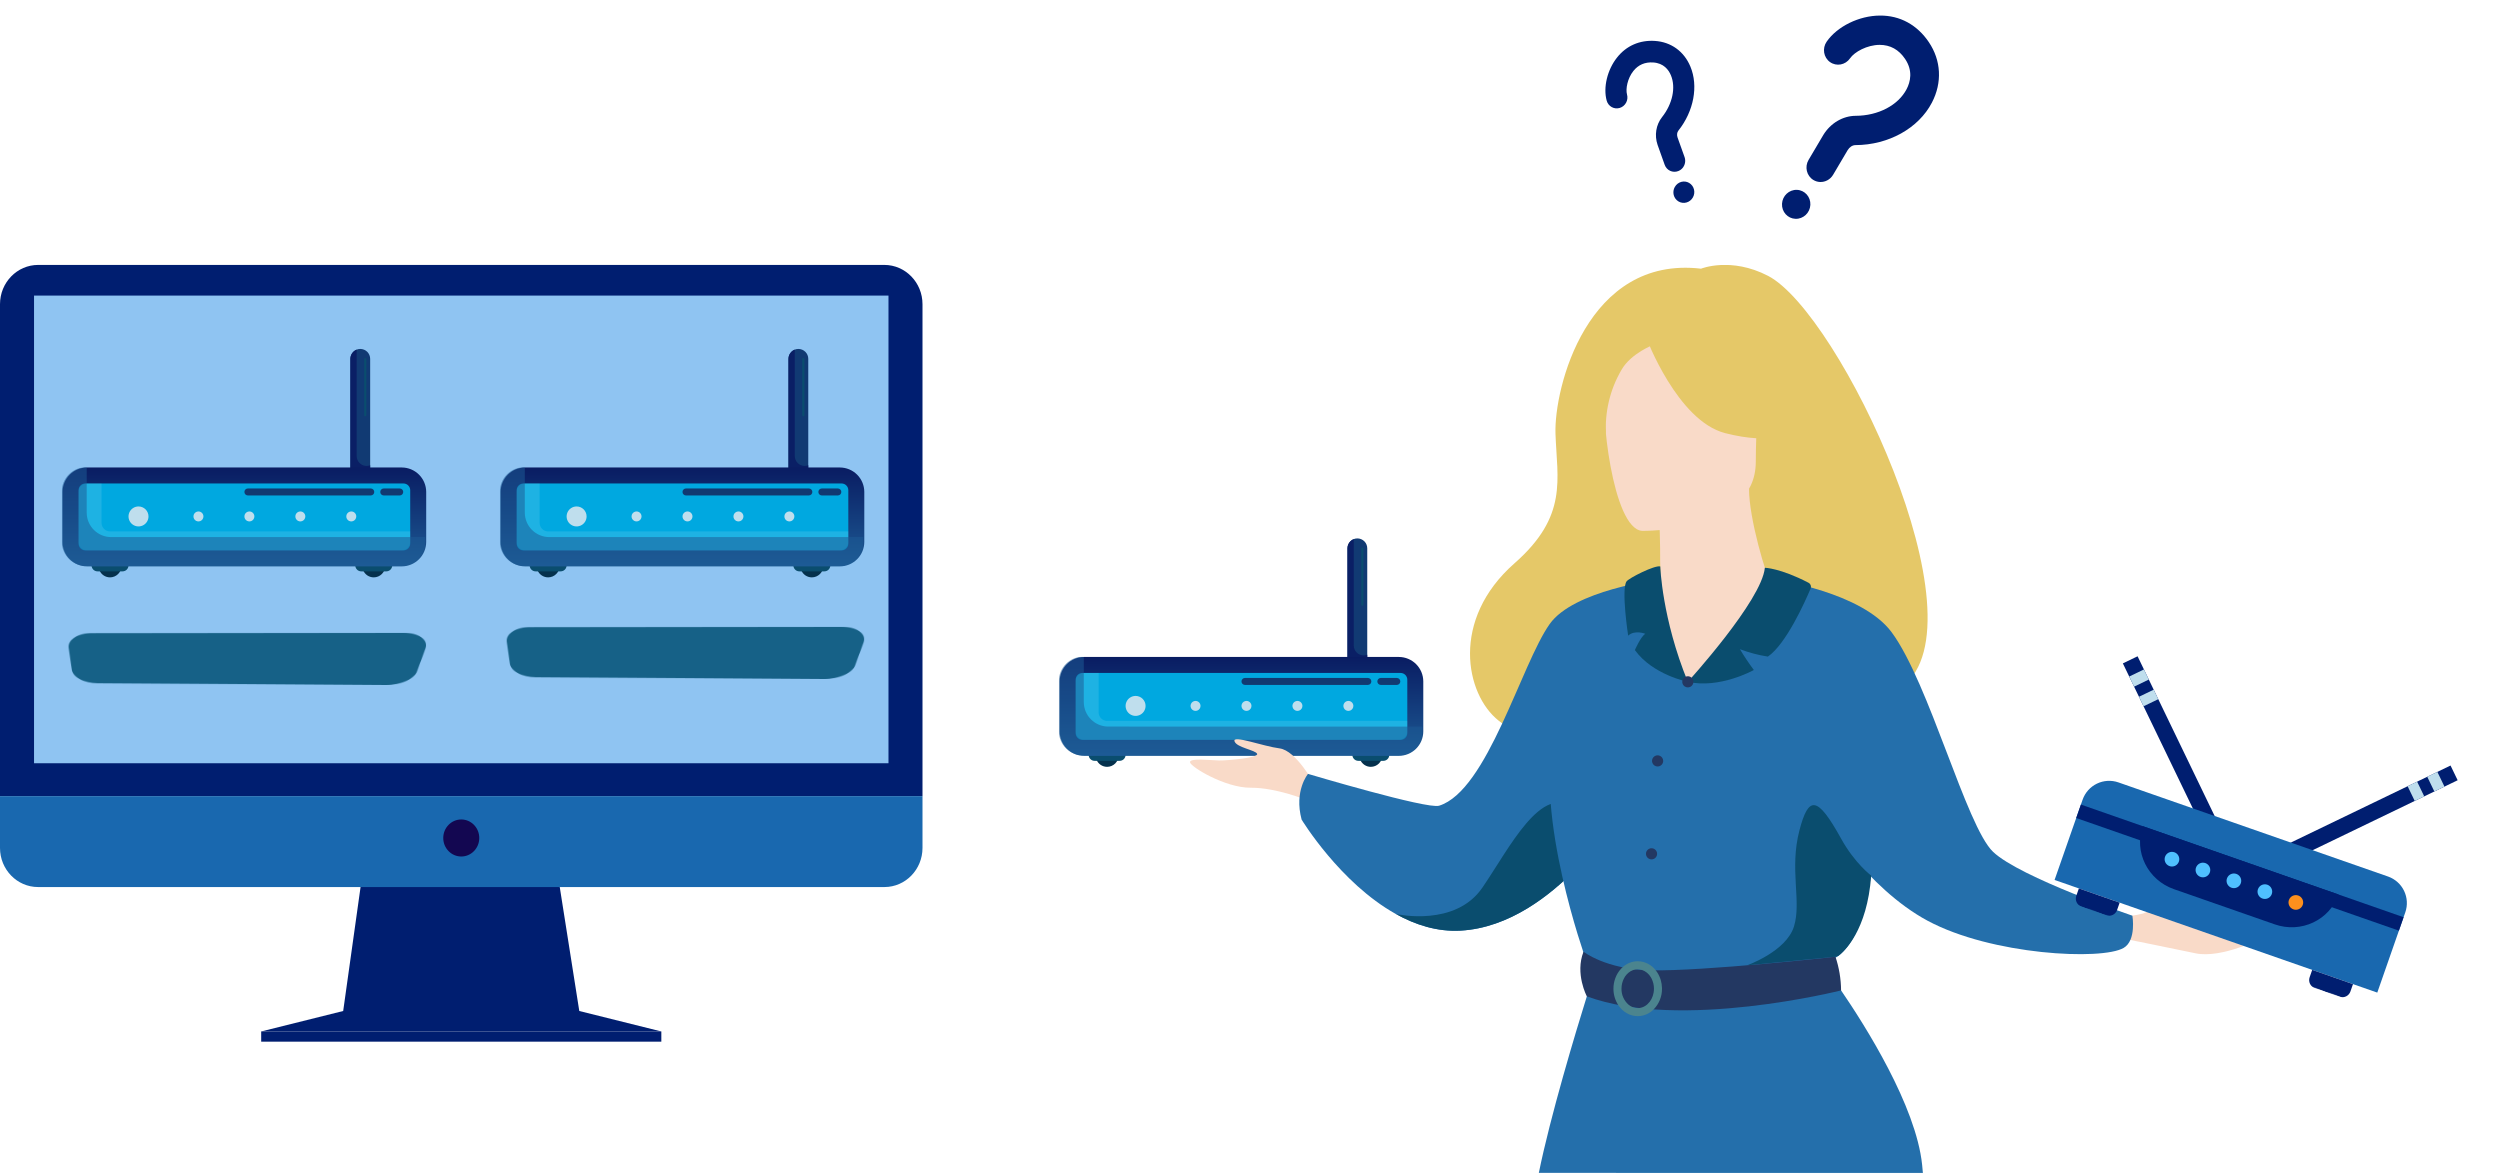
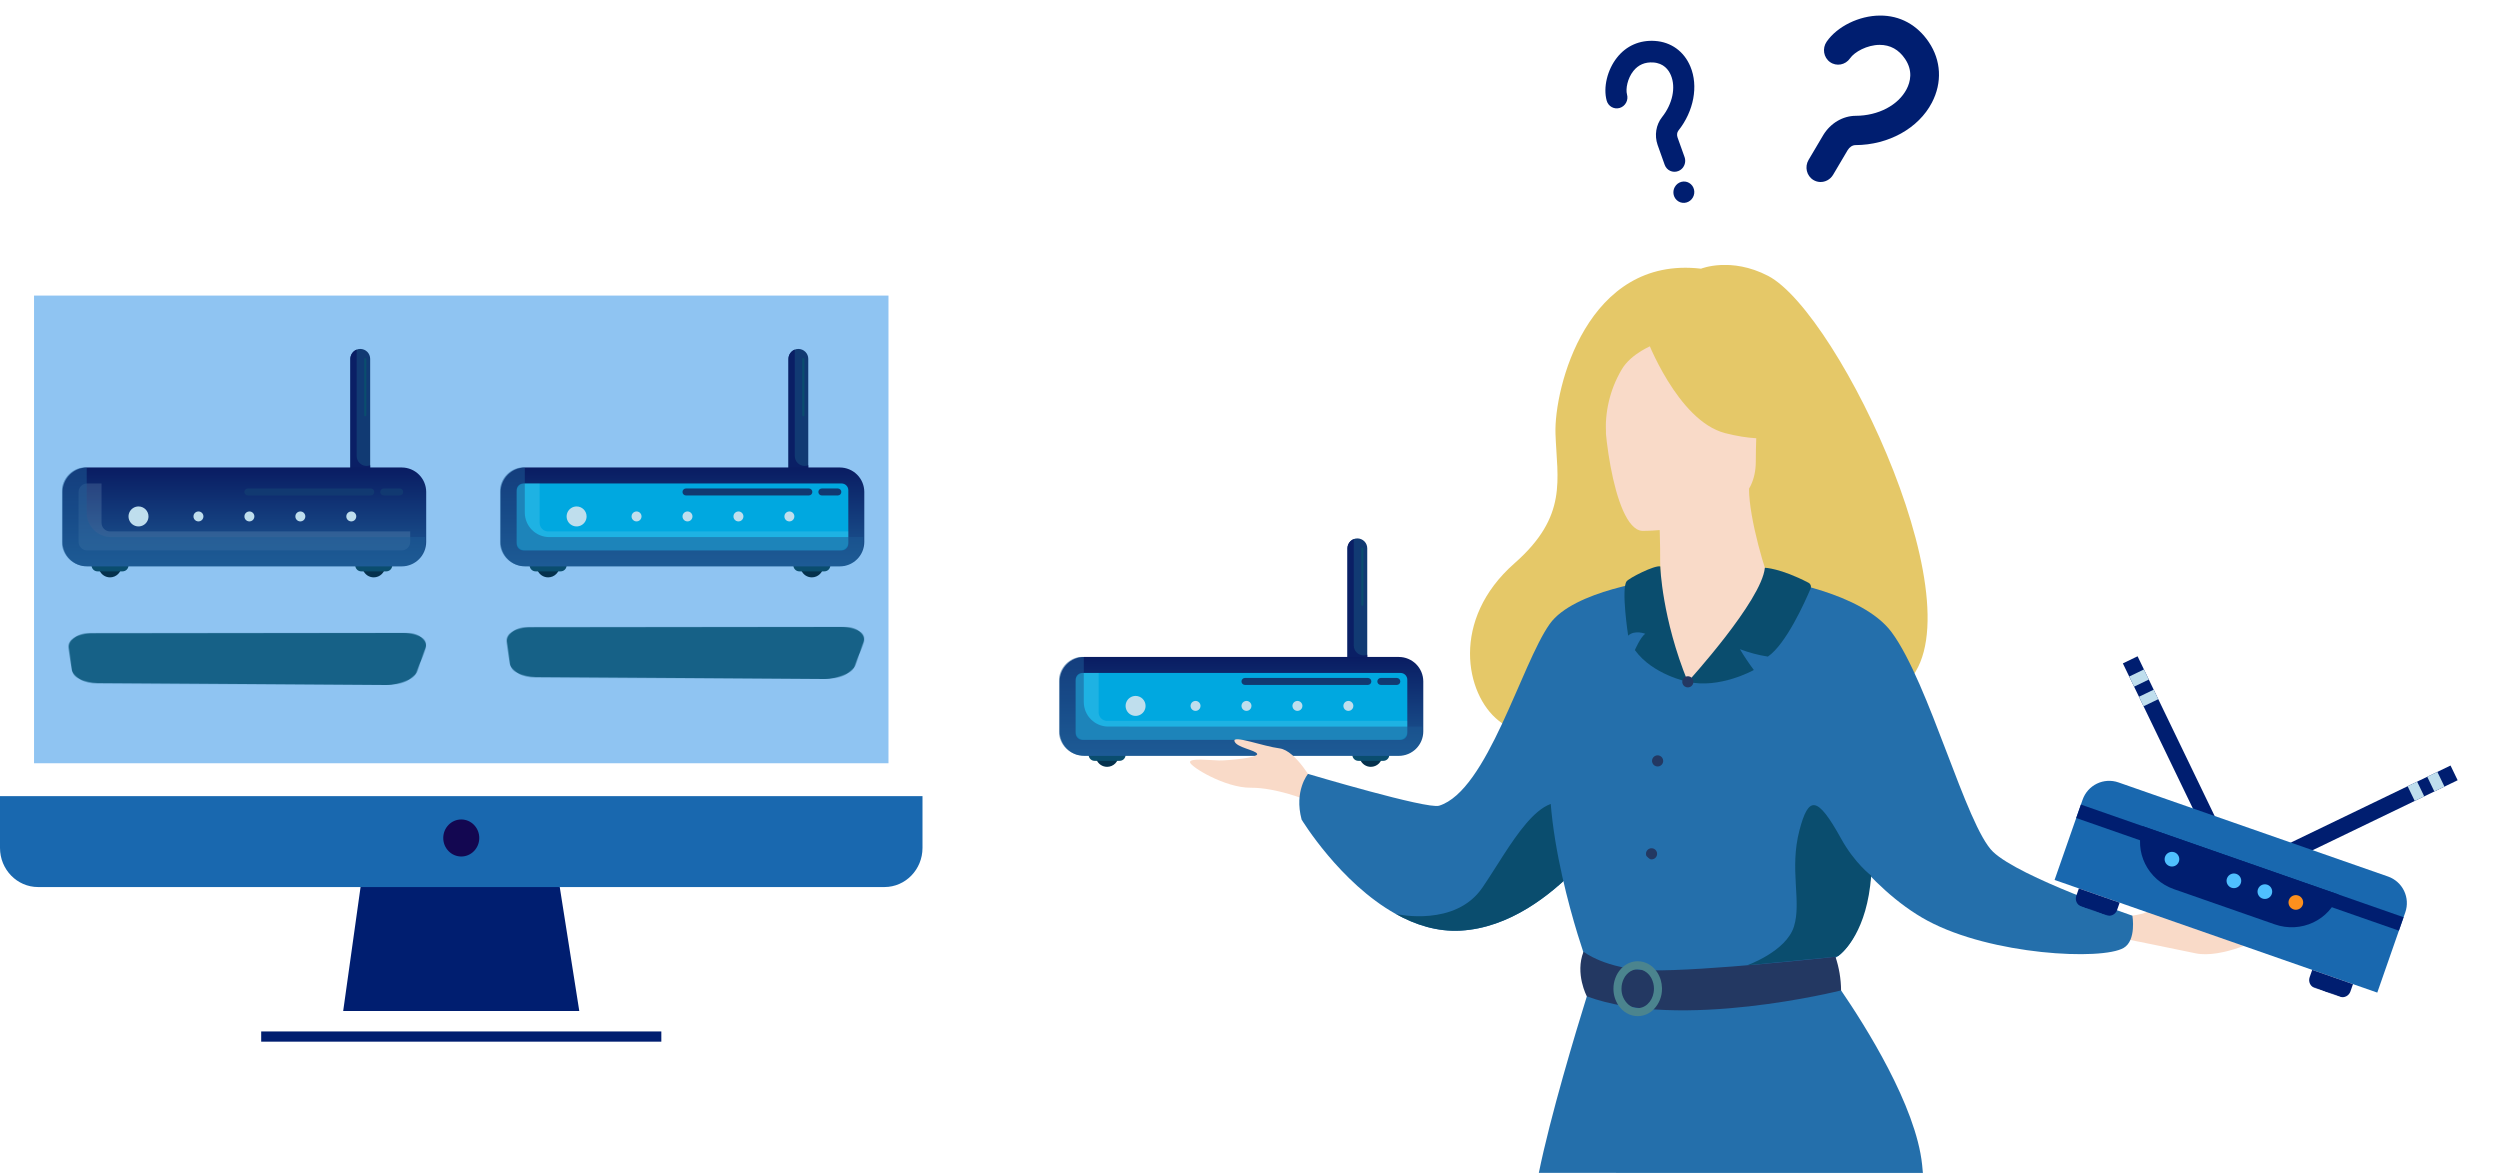
<svg xmlns="http://www.w3.org/2000/svg" width="2916" height="1369" viewBox="0 0 2916 1369" fill="none">
  <path d="M423.48 1013.81L400.291 1179.23H675.677L649.607 1013.81H423.48Z" fill="#001E70" />
  <path d="M771.383 1203.08H304.653V1215H771.383V1203.08Z" fill="#001E70" />
-   <path d="M400.29 1179.23L304.653 1203.08H771.348L675.676 1179.23H400.29Z" fill="#001E70" />
-   <path d="M44.551 309H1031.45C1056.04 309 1076 329.52 1076 354.809V928.619H0V354.809C0 329.52 19.956 309 44.551 309Z" fill="#001E70" />
  <path d="M0 928.619H1076V989.024C1076 1014.2 1056.11 1034.65 1031.62 1034.65H44.375C19.886 1034.65 0 1014.2 0 989.024V928.619Z" fill="#1968AF" />
  <path d="M1036.33 344.766H39.703V890.252H1036.33V344.766Z" fill="#8FC4F2" />
  <path d="M559.029 977.427C559.029 989.349 549.613 999.031 538.018 999.031C526.424 999.031 517.008 989.349 517.008 977.427C517.008 965.505 526.424 955.823 538.018 955.823C549.613 955.823 559.029 965.505 559.029 977.427Z" fill="#130751" />
  <path d="M1291.34 894.448C1288.69 894.448 1286.1 893.662 1283.9 892.189C1281.7 890.717 1279.98 888.624 1278.96 886.175C1277.95 883.727 1277.69 881.033 1278.2 878.433C1278.72 875.834 1280 873.446 1281.87 871.572C1283.74 869.698 1286.13 868.422 1288.73 867.905C1291.33 867.388 1294.02 867.653 1296.47 868.668C1298.92 869.682 1301.01 871.399 1302.49 873.603C1303.96 875.806 1304.74 878.397 1304.74 881.048C1304.73 884.598 1303.32 888 1300.81 890.511C1298.3 893.022 1294.9 894.437 1291.34 894.448Z" fill="#05314D" />
  <path d="M1305.91 887.458H1276.78C1274.92 887.458 1273.15 886.722 1271.84 885.411C1270.52 884.1 1269.79 882.322 1269.79 880.467C1269.79 878.613 1270.52 876.835 1271.84 875.524C1273.15 874.213 1274.92 873.477 1276.78 873.477H1305.91C1307.76 873.477 1309.54 874.213 1310.85 875.524C1312.16 876.835 1312.9 878.613 1312.9 880.467C1312.9 882.322 1312.16 884.1 1310.85 885.411C1309.54 886.722 1307.76 887.458 1305.91 887.458Z" fill="#0A4D6E" />
  <path d="M1598.95 894.448C1596.3 894.448 1593.7 893.662 1591.5 892.189C1589.3 890.717 1587.58 888.624 1586.57 886.175C1585.55 883.727 1585.29 881.033 1585.8 878.433C1586.32 875.834 1587.6 873.446 1589.47 871.572C1591.34 869.698 1593.73 868.422 1596.33 867.905C1598.93 867.388 1601.63 867.653 1604.07 868.668C1606.52 869.682 1608.62 871.399 1610.09 873.603C1611.56 875.806 1612.35 878.397 1612.35 881.048C1612.34 884.598 1610.92 888.001 1608.41 890.511C1605.9 893.022 1602.5 894.437 1598.95 894.448Z" fill="#05314D" />
  <path d="M1613.51 887.458H1584.38C1582.53 887.458 1580.75 886.722 1579.44 885.411C1578.13 884.1 1577.39 882.322 1577.39 880.467C1577.39 878.613 1578.13 876.835 1579.44 875.524C1580.75 874.213 1582.53 873.477 1584.38 873.477H1613.51C1615.37 873.477 1617.14 874.213 1618.45 875.524C1619.77 876.835 1620.5 878.613 1620.5 880.467C1620.5 882.322 1619.77 884.1 1618.45 885.411C1617.14 886.722 1615.37 887.458 1613.51 887.458Z" fill="#0A4D6E" />
  <path d="M1583.22 832.696C1580.16 832.686 1577.22 831.467 1575.06 829.303C1572.9 827.14 1571.68 824.208 1571.67 821.148V639.547C1571.67 636.485 1572.89 633.548 1575.05 631.382C1577.22 629.217 1580.15 628 1583.22 628C1586.28 628 1589.22 629.217 1591.38 631.382C1593.55 633.548 1594.76 636.485 1594.76 639.547V821.148C1594.75 824.207 1593.54 827.139 1591.37 829.302C1589.21 831.466 1586.28 832.685 1583.22 832.695" fill="#113A73" />
  <path d="M1590.56 764.462C1587.51 764.453 1584.57 763.234 1582.41 761.07C1580.25 758.907 1579.03 755.975 1579.02 752.915V628.807C1576.86 629.655 1575 631.133 1573.69 633.048C1572.38 634.963 1571.68 637.227 1571.67 639.547V821.147C1571.67 824.21 1572.89 827.147 1575.05 829.313C1577.22 831.478 1580.15 832.695 1583.22 832.695C1586.28 832.695 1589.22 831.478 1591.38 829.313C1593.55 827.147 1594.76 824.21 1594.76 821.147V763.662C1593.43 764.193 1592 764.466 1590.56 764.468" fill="#0A1F65" />
  <path d="M1631.62 881.631H1264.5C1256.94 881.61 1249.71 878.601 1244.37 873.261C1239.03 867.921 1236.02 860.684 1236 853.131V794.778C1236.02 787.226 1239.03 779.989 1244.37 774.649C1249.71 769.309 1256.94 766.299 1264.5 766.279H1631.62C1639.17 766.3 1646.41 769.309 1651.75 774.649C1657.09 779.989 1660.1 787.226 1660.12 794.778V853.136C1660.1 860.688 1657.09 867.924 1651.75 873.264C1646.41 878.605 1639.17 881.614 1631.62 881.636" fill="url(#paint0_linear_22_12446)" />
  <path d="M1262.52 784.924H1633.6C1635.69 784.924 1637.69 785.754 1639.17 787.23C1640.64 788.706 1641.47 790.709 1641.47 792.796V855.118C1641.47 857.205 1640.64 859.208 1639.17 860.684C1637.69 862.16 1635.69 862.99 1633.6 862.99H1262.52C1260.43 862.99 1258.42 862.16 1256.95 860.684C1255.47 859.207 1254.64 857.205 1254.64 855.117V792.797C1254.64 790.709 1255.47 788.707 1256.95 787.23C1258.42 785.754 1260.43 784.924 1262.52 784.924Z" fill="#00A8E0" />
  <path opacity="0.158" d="M1291.3 840.852C1288.69 840.818 1286.21 839.769 1284.36 837.928C1282.52 836.087 1281.48 833.6 1281.44 830.998V784.924H1264.5C1261.89 784.958 1259.41 786.007 1257.57 787.847C1255.73 789.688 1254.68 792.175 1254.64 794.778V853.136C1254.68 855.738 1255.73 858.225 1257.57 860.066C1259.41 861.906 1261.89 862.955 1264.5 862.99H1631.62C1634.22 862.955 1636.71 861.906 1638.55 860.065C1640.39 858.225 1641.44 855.738 1641.48 853.136V840.852H1291.3Z" fill="#BEE6F3" />
  <path d="M1336.2 823.375C1336.2 825.679 1335.52 827.932 1334.24 829.848C1332.96 831.765 1331.14 833.258 1329.01 834.14C1326.88 835.022 1324.54 835.253 1322.28 834.804C1320.02 834.354 1317.94 833.244 1316.31 831.615C1314.68 829.985 1313.57 827.909 1313.12 825.648C1312.67 823.388 1312.91 821.045 1313.79 818.916C1314.67 816.787 1316.16 814.967 1318.08 813.687C1320 812.407 1322.25 811.723 1324.55 811.724C1327.64 811.724 1330.61 812.951 1332.79 815.136C1334.98 817.321 1336.2 820.285 1336.2 823.375Z" fill="#BFDEED" />
  <path d="M1400.29 823.375C1400.29 824.527 1399.95 825.653 1399.3 826.611C1398.66 827.569 1397.75 828.316 1396.69 828.757C1395.63 829.198 1394.45 829.313 1393.32 829.089C1392.19 828.864 1391.16 828.309 1390.34 827.494C1389.53 826.679 1388.97 825.641 1388.75 824.511C1388.52 823.381 1388.64 822.21 1389.08 821.145C1389.52 820.08 1390.27 819.171 1391.22 818.53C1392.18 817.89 1393.31 817.549 1394.46 817.549C1396.01 817.549 1397.49 818.162 1398.58 819.255C1399.67 820.348 1400.29 821.829 1400.29 823.375Z" fill="#BFDEED" />
  <path d="M1459.71 823.375C1459.71 824.527 1459.37 825.653 1458.73 826.611C1458.09 827.569 1457.18 828.316 1456.11 828.757C1455.05 829.198 1453.88 829.313 1452.75 829.089C1451.62 828.864 1450.58 828.309 1449.76 827.494C1448.95 826.68 1448.4 825.642 1448.17 824.512C1447.95 823.382 1448.06 822.21 1448.5 821.146C1448.94 820.081 1449.69 819.171 1450.65 818.531C1451.6 817.891 1452.73 817.549 1453.88 817.549C1455.43 817.549 1456.91 818.162 1458 819.255C1459.1 820.347 1459.71 821.829 1459.71 823.375Z" fill="#BFDEED" />
  <path d="M1519.14 823.375C1519.14 824.527 1518.8 825.653 1518.16 826.611C1517.51 827.569 1516.6 828.316 1515.54 828.757C1514.48 829.198 1513.3 829.313 1512.17 829.089C1511.04 828.864 1510.01 828.309 1509.19 827.494C1508.38 826.679 1507.82 825.641 1507.6 824.511C1507.37 823.381 1507.49 822.21 1507.93 821.145C1508.37 820.08 1509.12 819.171 1510.07 818.53C1511.03 817.89 1512.16 817.549 1513.31 817.549C1514.08 817.549 1514.83 817.699 1515.54 817.992C1516.25 818.285 1516.89 818.714 1517.43 819.255C1517.97 819.796 1518.4 820.438 1518.69 821.145C1518.99 821.852 1519.14 822.609 1519.14 823.375Z" fill="#BFDEED" />
  <path d="M1578.56 823.375C1578.56 824.527 1578.21 825.653 1577.57 826.611C1576.93 827.569 1576.02 828.316 1574.96 828.757C1573.89 829.198 1572.72 829.313 1571.59 829.089C1570.46 828.864 1569.42 828.309 1568.61 827.494C1567.8 826.679 1567.24 825.641 1567.02 824.511C1566.79 823.381 1566.91 822.21 1567.35 821.145C1567.79 820.08 1568.53 819.171 1569.49 818.53C1570.45 817.89 1571.58 817.549 1572.73 817.549C1574.27 817.549 1575.76 818.162 1576.85 819.255C1577.94 820.348 1578.56 821.829 1578.56 823.375Z" fill="#BFDEED" />
  <path d="M1595.45 798.906H1452.14C1451.05 798.906 1450.02 798.476 1449.25 797.711C1448.49 796.946 1448.06 795.909 1448.06 794.827C1448.06 793.745 1448.49 792.708 1449.25 791.943C1450.02 791.178 1451.05 790.749 1452.14 790.749H1595.45C1596.53 790.749 1597.57 791.178 1598.34 791.943C1599.1 792.708 1599.53 793.745 1599.53 794.827C1599.53 795.909 1599.1 796.946 1598.34 797.711C1597.57 798.476 1596.53 798.906 1595.45 798.906Z" fill="#113971" />
  <path d="M1629.24 798.906H1610.6C1609.52 798.906 1608.48 798.476 1607.71 797.711C1606.95 796.946 1606.52 795.909 1606.52 794.827C1606.52 793.745 1606.95 792.708 1607.71 791.943C1608.48 791.178 1609.52 790.749 1610.6 790.749H1629.24C1630.32 790.749 1631.36 791.178 1632.12 791.943C1632.89 792.708 1633.32 793.745 1633.32 794.827C1633.32 795.909 1632.89 796.946 1632.12 797.711C1631.36 798.476 1630.32 798.906 1629.24 798.906" fill="#113971" />
  <g style="mix-blend-mode:multiply" opacity="0.53">
    <mask id="mask0_22_12446" style="mask-type:luminance" maskUnits="userSpaceOnUse" x="1235" y="765" width="425" height="117">
      <path d="M1659.12 765.906H1235V881.256H1659.12V765.906Z" fill="white" />
    </mask>
    <g mask="url(#mask0_22_12446)">
      <path d="M1292.63 847.467C1285.07 847.445 1277.84 844.436 1272.5 839.096C1267.16 833.756 1264.15 826.519 1264.13 818.967V765.906H1263.49C1255.94 765.927 1248.71 768.936 1243.36 774.276C1238.02 779.617 1235.02 786.853 1234.99 794.406V852.763C1235.02 860.315 1238.03 867.551 1243.37 872.891C1248.71 878.232 1255.94 881.241 1263.49 881.263H1630.62C1638.17 881.241 1645.41 878.232 1650.75 872.891C1656.09 867.551 1659.1 860.315 1659.12 852.763V847.47L1292.63 847.467Z" fill="#1D5B95" />
    </g>
  </g>
  <path d="M1589.02 706.529C1588.69 706.527 1588.37 706.395 1588.14 706.161C1587.91 705.927 1587.77 705.61 1587.77 705.279V639.883C1587.77 639.551 1587.9 639.233 1588.14 638.999C1588.37 638.764 1588.69 638.633 1589.02 638.633C1589.35 638.633 1589.67 638.764 1589.91 638.999C1590.14 639.233 1590.27 639.551 1590.27 639.883V705.278C1590.27 705.609 1590.14 705.926 1589.91 706.16C1589.67 706.394 1589.35 706.527 1589.02 706.529Z" fill="#0A4D6E" />
  <path d="M2122.93 212.282C2120.25 212.185 2117.56 211.413 2115.11 209.914C2107.21 205.113 2104.72 194.65 2109.51 186.52L2126.69 157.473C2135.09 143.647 2149.54 135.134 2164.56 135.075C2190.83 134.972 2214.12 122.761 2223.89 103.949C2228.25 95.574 2231.48 82.656 2222.1 68.749C2214.72 57.807 2204.78 52.321 2192.41 52.338C2177.75 52.397 2163.06 60.54 2157.86 68.075C2152.48 75.839 2142.06 77.759 2134.51 72.396C2126.98 67.021 2125.24 56.377 2130.6 48.629C2142.95 30.777 2168.5 18.255 2192.74 18.164C2216.24 17.972 2236.24 29.07 2249.75 49.097C2264.22 70.558 2265.54 96.272 2253.4 119.652C2237.81 149.634 2202.8 169.109 2164.23 169.249C2160.79 169.271 2157.33 171.47 2155.18 175.007L2138.12 203.882C2134.79 209.48 2128.88 212.509 2122.93 212.282Z" fill="#001E70" />
-   <path d="M2111.61 238.97C2111.14 248.299 2103.35 255.581 2094.22 255.234C2085.09 254.886 2078.07 247.037 2078.54 237.708C2079.01 228.379 2086.8 221.097 2095.93 221.445C2105.06 221.792 2112.08 229.624 2111.61 238.97Z" fill="#001E70" />
  <path d="M1962.47 196.04C1961.17 197.559 1959.46 198.787 1957.48 199.557C1951.08 202.027 1944.02 198.753 1941.69 192.238L1933.41 169.006C1929.57 157.831 1931.57 145.485 1938.58 136.657C1950.84 121.204 1954.9 102.012 1948.92 87.752C1946.26 81.394 1940.51 73.658 1928.29 72.861C1918.68 72.235 1910.91 75.569 1905.12 82.852C1898.28 91.489 1895.97 103.794 1897.76 110.24C1899.62 116.91 1895.8 123.901 1889.26 125.897C1882.7 127.889 1875.89 124.078 1874.05 117.413C1869.8 102.099 1874.74 81.428 1886.08 67.163C1897 53.292 1912.62 46.594 1930.24 47.726C1949.1 48.96 1964.19 59.816 1971.63 77.545C1981.18 100.271 1975.7 129.638 1957.69 152.327C1956.08 154.351 1955.69 157.383 1956.67 160.239L1964.91 183.326C1966.47 187.817 1965.38 192.665 1962.47 196.04Z" fill="#001E70" />
  <path d="M1972.16 214.774C1977.19 219.287 1977.63 227.143 1973.14 232.343C1968.64 237.544 1960.95 238.103 1955.92 233.59C1950.89 229.077 1950.45 221.222 1954.94 216.021C1959.43 210.82 1967.15 210.267 1972.16 214.774Z" fill="#001E70" />
  <mask id="mask1_22_12446" style="mask-type:luminance" maskUnits="userSpaceOnUse" x="591" y="731" width="417" height="61">
    <path d="M981.421 731L618.389 731.37C601.923 731.386 589.746 739.282 591.103 748.685L594.825 774.4C595.489 778.577 598.905 782.474 604.423 785.35C609.942 788.225 617.179 789.88 624.758 789.998L961.35 791.999C977.977 792.098 994.074 785.195 997.394 776.19L1007.33 749.22C1010.96 739.363 999.442 731.007 981.488 731.002H981.43" fill="white" />
  </mask>
  <g mask="url(#mask1_22_12446)">
    <path d="M1010.96 731H589.746V792.098H1010.96V731Z" fill="#166187" />
  </g>
  <mask id="mask2_22_12446" style="mask-type:luminance" maskUnits="userSpaceOnUse" x="80" y="738" width="417" height="61">
    <path d="M470.421 738L107.389 738.37C90.923 738.386 78.746 746.282 80.103 755.685L83.825 781.4C84.489 785.577 87.905 789.474 93.424 792.35C98.942 795.225 106.179 796.88 113.758 796.998L450.35 798.999C466.977 799.098 483.074 792.195 486.394 783.19L496.331 756.22C499.964 746.363 488.442 738.007 470.488 738.002H470.43" fill="white" />
  </mask>
  <g mask="url(#mask2_22_12446)">
    <path d="M499.955 738H78.745V799.098H499.955V738Z" fill="#166187" />
  </g>
  <mask id="mask3_22_12446" style="mask-type:luminance" maskUnits="userSpaceOnUse" x="1388" y="309" width="1254" height="1060">
    <path d="M2641.94 309H1388V1368.27H2641.94V309Z" fill="white" />
  </mask>
  <g mask="url(#mask3_22_12446)">
    <path d="M2472.27 1069.49C2481.36 1069.11 2490.39 1067.82 2499.23 1065.64C2510.99 1062.25 2519.87 1050.27 2529.23 1050.97C2548.83 1052.42 2586.12 1046.33 2582.41 1053.24C2578.71 1060.15 2556.22 1058.37 2553.57 1062.47C2550.92 1066.56 2585.62 1077.02 2595.66 1078.88C2605.7 1080.73 2643.2 1084.94 2641.9 1089.92C2640.61 1094.9 2590.63 1118.2 2561.12 1111.98C2531.61 1105.76 2478.58 1095.13 2478.58 1095.13L2472.27 1069.49Z" fill="#F9DAC8" />
    <path d="M2062.26 321.758C2018.86 299.239 1984.08 313.391 1984.08 313.391C1851.26 297.792 1812.52 452.686 1814.32 505.984C1816.12 559.283 1829.32 601.785 1766.55 656.994C1691.73 722.783 1709.14 809.722 1747.93 840.517C1764.73 853.881 1786.74 863.944 1810.04 871.521C1838.87 880.908 1869.65 886.496 1895.02 889.81C1909.01 891.643 1921.34 892.785 1930.8 893.487H1930.81C1932.35 893.6 1933.78 893.703 1935.17 893.793H1935.18C1944.72 894.438 1950.38 894.573 1950.38 894.573C1951.46 837.352 1976.72 808.101 2008.33 794.878C2008.33 794.879 2008.34 794.879 2008.34 794.877C2008.35 794.875 2008.36 794.871 2008.36 794.867C2015.7 791.824 2023.34 789.554 2031.15 788.092H2031.16C2051.94 784.456 2073.2 784.737 2093.87 788.918C2120.5 794.109 2139.32 803.973 2136.56 809.288C2149.94 812.728 2163.72 814.338 2177.53 814.073C2194.91 813.45 2208.67 808.655 2219.24 800.501C2316.54 725.452 2145.7 365.036 2062.26 321.758Z" fill="#E5C868" />
    <path d="M2071.58 676.314C2071.58 676.314 2171.75 690.615 2206.44 737.495C2250.27 796.725 2293.38 963.713 2324.74 993.602C2356.11 1023.49 2487.24 1068.09 2487.24 1068.09C2487.24 1068.09 2492.08 1096.85 2477.04 1105.63C2451.57 1120.5 2322.97 1114.03 2248.37 1073.96C2176.77 1035.5 2126.06 951.394 2126.06 951.394L2071.58 676.314Z" fill="#246FAB" />
    <path d="M1532.9 914.558C1532.9 914.558 1511.97 875.41 1492.47 872.915C1472.97 870.42 1437.66 857 1439.9 864.515C1442.15 872.029 1464.54 874.778 1466.32 879.322C1468.1 883.865 1432 887.178 1421.79 886.987C1411.58 886.796 1387.74 883.898 1388 889.035C1388.26 894.172 1428.74 919.017 1458.9 918.817C1489.06 918.616 1524.96 933.569 1524.96 933.569L1532.9 914.558Z" fill="#F9DAC8" />
    <path d="M1882.87 958.263C1870.47 977.126 1856.34 994.798 1840.67 1011.05C1808.56 1044.57 1760.31 1082.29 1703.72 1085.47C1676.69 1087 1651.12 1078.9 1628.12 1066.08C1628.09 1066.07 1628.06 1066.06 1628.03 1066.05C1562.93 1029.81 1518.2 955.964 1518.2 955.964C1509.19 922.276 1525.66 902.651 1525.66 902.651C1525.66 902.651 1664.56 944.109 1678.55 939.785C1734.87 922.376 1774.23 774.991 1807.53 727.9C1835.45 688.402 1932.92 676.316 1932.92 676.316L1882.87 958.263Z" fill="#246FAB" />
    <path d="M1840.67 1011.05C1808.56 1044.57 1760.31 1082.28 1703.72 1085.47C1676.69 1087 1651.12 1078.9 1628.12 1066.08C1630.74 1066.67 1697.72 1081.16 1729.08 1035.3C1761.08 988.512 1797.94 912.95 1836.49 942.734C1853.12 955.592 1849.81 983.495 1840.68 1011.05" fill="#0A4D6E" />
    <path d="M2187.42 989.339C2184.5 1012.22 2180.37 1034.94 2175.06 1057.39C2166.18 1095.23 2150.84 1110.12 2144.17 1115.01C2143.14 1115.79 2142.05 1116.48 2140.9 1117.06L2022.28 1146.13L1980.58 1156.35L1849.06 1117.06C1849.06 1117.06 1789.16 949.863 1813.22 855.744C1837.28 761.626 1854.42 716.831 1854.42 716.831C1854.42 716.831 1939.95 682.015 2124.17 712.883C2124.17 712.883 2211.93 794.844 2187.42 989.349" fill="#246FAB" />
    <path d="M2043.91 1368.21C1991.77 1368.19 1938.6 1368.17 1885.25 1368.13C1855.13 1368.11 1825.01 1368.09 1794.89 1368.08C1808.36 1301.64 1837.77 1204.32 1850.89 1162.13C1854.93 1149.12 1857.42 1141.35 1857.42 1141.35H2033.65C2033.65 1141.35 2033.65 1142.02 2033.66 1143.34V1143.95C2033.7 1148.52 2033.81 1159 2034.15 1174.45C2035.03 1212.96 2037.42 1282.35 2043.91 1368.21Z" fill="#246FAB" />
    <path d="M2242.87 1368.27C2179.61 1368.26 2112.64 1368.24 2043.91 1368.21C1991.77 1368.19 1938.59 1368.17 1885.25 1368.13C1869.21 1331.17 1887.26 1230.08 1897.32 1181.72C1897.89 1179 1898.42 1176.45 1898.92 1174.08C1899.09 1173.3 1899.26 1172.53 1899.42 1171.79C1901.66 1161.44 1903.15 1155.25 1903.15 1155.25L1929.16 1153L1938.51 1152.19L1960.32 1150.3L2029.84 1144.28H2029.87L2033.66 1143.95L2133.37 1135.31C2133.37 1135.31 2138.89 1142.71 2147.44 1155.21C2175.18 1195.74 2234.9 1289.84 2241.98 1358.72C2242.28 1361.67 2242.58 1364.85 2242.87 1368.27" fill="#246FAB" />
    <path d="M2147.45 978.157C2163.44 1007.08 2182.54 1021.29 2182.54 1021.29C2177.9 1085.65 2150.85 1110.12 2144.17 1115L2140.89 1115.96L2037.67 1125.95C2037.67 1125.95 2083.45 1109.91 2092.5 1080.62C2101.54 1051.34 2086.91 1014 2098.9 968.379C2109.46 928.219 2119.45 927.484 2147.45 978.15" fill="#0A4D6E" />
    <path d="M1847.03 1110.06C1847.03 1110.06 1873.18 1130.74 1925.11 1131.78C1987.15 1133.03 2140.89 1115.97 2140.89 1115.97C2145.12 1128.62 2147.33 1141.86 2147.44 1155.21C2147.44 1155.21 1959.68 1202.57 1850.89 1162.12C1850.89 1162.12 1836.85 1135.72 1847.02 1110.06" fill="#233862" />
    <path d="M1938.51 1152.18C1938.45 1149.21 1938 1146.25 1937.18 1143.38V1143.37C1936.99 1142.68 1936.77 1142.02 1936.52 1141.35C1935.33 1137.91 1933.57 1134.71 1931.32 1131.86C1928.85 1128.59 1925.67 1125.92 1922.01 1124.07C1918.36 1122.22 1914.33 1121.23 1910.24 1121.17C1903.65 1121.22 1897.32 1123.75 1892.51 1128.26C1892.02 1128.69 1891.56 1129.14 1891.11 1129.62C1887.91 1132.97 1885.47 1136.97 1883.95 1141.35C1882.6 1145.15 1881.91 1149.17 1881.92 1153.21C1881.89 1159.9 1883.78 1166.46 1887.39 1172.1C1889.9 1176.04 1893.3 1179.34 1897.33 1181.71C1901.24 1184.02 1905.7 1185.24 1910.24 1185.24C1913.7 1185.21 1917.13 1184.5 1920.33 1183.14C1923.52 1181.79 1926.41 1179.81 1928.84 1177.34C1931.97 1174.15 1934.44 1170.38 1936.1 1166.24C1937.77 1162.1 1938.6 1157.67 1938.55 1153.21C1938.55 1152.87 1938.55 1152.52 1938.52 1152.18M1929.17 1153.21C1929.17 1165.05 1921.53 1174.81 1911.83 1175.78H1911.78C1911.27 1175.84 1910.75 1175.87 1910.23 1175.87C1908.38 1175.87 1906.54 1175.54 1904.8 1174.91H1904.78C1902.83 1174.19 1901.02 1173.13 1899.44 1171.78C1896.82 1169.46 1894.73 1166.59 1893.33 1163.39C1891.93 1160.18 1891.24 1156.71 1891.31 1153.21C1891.29 1149.08 1892.26 1145.01 1894.13 1141.34C1895.87 1137.83 1898.58 1134.88 1901.93 1132.85C1903.82 1131.72 1905.91 1130.99 1908.09 1130.69C1908.8 1130.59 1909.52 1130.54 1910.24 1130.54C1911.9 1130.54 1913.55 1130.8 1915.13 1131.32C1915.15 1131.33 1915.15 1131.33 1915.16 1131.33H1915.18C1919.55 1132.85 1923.23 1135.89 1925.55 1139.89V1139.91C1925.83 1140.37 1926.11 1140.84 1926.35 1141.34C1928.19 1144.95 1929.16 1148.94 1929.17 1152.99L1929.17 1153.21Z" fill="#4B848E" />
    <path d="M2067.01 684.899C2060.01 671.742 2039.95 604.841 2040.09 570.103L2034.14 571.098L1934.01 587.898C1934.01 587.898 1936.29 614.593 1936.36 639.741C1936.36 639.95 1936.36 640.16 1936.36 640.368C1936.48 662.21 1936.07 672.964 1940.45 700.027C1942.43 712.245 1938.25 799.873 1980.18 793.586C1995.13 791.341 2071.63 693.589 2067.01 684.903" fill="#F9DAC8" />
    <path d="M1915.3 619.211C1915.3 619.211 2047.86 621.399 2047.95 538.823C2048.04 456.247 2065.21 400.917 1980.58 396.022C1895.94 391.127 1879.46 422.626 1872.73 450.182C1865.99 477.737 1880.81 616.51 1915.3 619.205" fill="#F9DAC8" />
    <path d="M1920.21 394.006C1920.21 394.006 1956.5 490.883 2012.2 505.207C2067.91 519.531 2092.07 504.606 2092.07 504.606C2092.07 504.606 2049.35 470.664 2040.48 411.425C2040.48 411.425 1947.58 347.905 1920.2 394.016" fill="#E5C868" />
    <path d="M1929.2 401.87C1929.2 401.87 1902.28 411.933 1891.21 431.56C1877.83 454.486 1871.59 480.879 1873.29 507.368C1873.29 507.368 1845.94 441.522 1876.68 404.277C1909.26 364.78 1929.2 401.874 1929.2 401.874" fill="#E5C868" />
    <path d="M1968.68 795.264C1968.68 795.264 2055.04 700.441 2058.52 662.246C2058.52 662.246 2076.46 662.588 2109.37 679.674C2110.57 680.291 2111.5 681.334 2111.96 682.598C2112.43 683.862 2112.41 685.256 2111.9 686.505C2105.45 701.751 2083.3 751.326 2062.06 765.856C2050.91 764.13 2039.97 761.226 2029.43 757.193C2034.42 765.568 2039.85 773.675 2045.69 781.481C2045.69 781.481 2005.91 803.767 1968.68 795.26" fill="#0A4D6E" />
    <path d="M1936.53 660.665C1936.53 660.665 1938.52 721.663 1968.68 795.257C1968.68 795.257 1927.81 787.219 1906.93 758.258C1906.93 758.258 1913.53 742.808 1919.09 739.251C1919.09 739.251 1906.83 734.288 1899.08 741.428C1899.08 741.428 1890.87 687.648 1897.15 678.237C1899.75 674.327 1930.15 658.966 1936.53 660.673" fill="#0A4D6E" />
    <path d="M1975.2 795.297C1975.21 794.007 1974.83 792.746 1974.12 791.67C1973.41 790.595 1972.39 789.755 1971.2 789.256C1970.01 788.757 1968.7 788.622 1967.44 788.868C1966.17 789.113 1965.01 789.729 1964.09 790.636C1963.18 791.543 1962.55 792.701 1962.29 793.965C1962.04 795.228 1962.16 796.539 1962.64 797.732C1963.13 798.926 1963.96 799.948 1965.03 800.67C1966.1 801.392 1967.36 801.781 1968.65 801.788C1969.5 801.792 1970.35 801.627 1971.14 801.303C1971.94 800.979 1972.66 800.503 1973.27 799.9C1973.88 799.297 1974.36 798.58 1974.69 797.79C1975.02 797.001 1975.2 796.153 1975.2 795.297Z" fill="#233862" />
    <path d="M1939.95 887.54C1939.95 886.251 1939.58 884.989 1938.86 883.914C1938.15 882.839 1937.14 881.999 1935.95 881.5C1934.76 881.001 1933.45 880.866 1932.19 881.112C1930.92 881.357 1929.76 881.972 1928.84 882.88C1927.92 883.787 1927.3 884.945 1927.04 886.208C1926.78 887.471 1926.9 888.783 1927.39 889.976C1927.88 891.17 1928.71 892.192 1929.78 892.914C1930.85 893.636 1932.1 894.024 1933.39 894.031C1934.25 894.036 1935.1 893.871 1935.89 893.548C1936.68 893.224 1937.41 892.747 1938.02 892.144C1938.62 891.541 1939.11 890.824 1939.44 890.034C1939.77 889.244 1939.94 888.397 1939.95 887.54Z" fill="#233862" />
-     <path d="M1932.86 995.905C1932.87 994.615 1932.49 993.354 1931.78 992.278C1931.07 991.203 1930.05 990.363 1928.87 989.864C1927.68 989.365 1926.37 989.23 1925.1 989.476C1923.84 989.721 1922.67 990.337 1921.76 991.244C1920.84 992.151 1920.21 993.309 1919.95 994.573C1919.7 995.836 1919.82 997.147 1920.31 998.34C1920.79 999.534 1921.62 1000.56 1922.69 1001.28C1923.76 1002 1925.02 1002.39 1926.31 1002.4C1927.16 1002.4 1928.01 1002.24 1928.81 1001.91C1929.6 1001.59 1930.32 1001.11 1930.93 1000.51C1931.54 999.905 1932.02 999.189 1932.35 998.399C1932.69 997.609 1932.86 996.761 1932.86 995.905Z" fill="#233862" />
+     <path d="M1932.86 995.905C1932.87 994.615 1932.49 993.354 1931.78 992.278C1931.07 991.203 1930.05 990.363 1928.87 989.864C1927.68 989.365 1926.37 989.23 1925.1 989.476C1923.84 989.721 1922.67 990.337 1921.76 991.244C1920.84 992.151 1920.21 993.309 1919.95 994.573C1919.7 995.836 1919.82 997.147 1920.31 998.34C1923.76 1002 1925.02 1002.39 1926.31 1002.4C1927.16 1002.4 1928.01 1002.24 1928.81 1001.91C1929.6 1001.59 1930.32 1001.11 1930.93 1000.51C1931.54 999.905 1932.02 999.189 1932.35 998.399C1932.69 997.609 1932.86 996.761 1932.86 995.905Z" fill="#233862" />
  </g>
  <path d="M128.345 673.448C125.695 673.448 123.104 672.662 120.9 671.189C118.697 669.717 116.979 667.624 115.965 665.175C114.951 662.727 114.686 660.033 115.203 657.433C115.72 654.834 116.996 652.446 118.87 650.572C120.744 648.698 123.132 647.422 125.731 646.905C128.33 646.388 131.025 646.653 133.473 647.668C135.922 648.682 138.014 650.399 139.487 652.603C140.959 654.806 141.745 657.397 141.745 660.048C141.735 663.598 140.319 667 137.809 669.511C135.298 672.022 131.896 673.437 128.345 673.448Z" fill="#05314D" />
  <path d="M142.908 666.458H113.779C111.925 666.458 110.147 665.722 108.836 664.411C107.525 663.1 106.788 661.322 106.788 659.467C106.788 657.613 107.525 655.835 108.836 654.524C110.147 653.213 111.925 652.477 113.779 652.477H142.908C144.762 652.477 146.54 653.213 147.851 654.524C149.163 655.835 149.899 657.613 149.899 659.467C149.899 661.322 149.163 663.1 147.851 664.411C146.54 665.722 144.762 666.458 142.908 666.458Z" fill="#0A4D6E" />
  <path d="M435.946 673.448C433.296 673.448 430.705 672.662 428.501 671.189C426.298 669.717 424.58 667.624 423.566 665.175C422.552 662.727 422.286 660.033 422.803 657.433C423.32 654.834 424.597 652.446 426.471 650.572C428.345 648.698 430.732 647.422 433.332 646.905C435.931 646.388 438.625 646.653 441.074 647.668C443.522 648.682 445.615 650.399 447.088 652.603C448.56 654.806 449.346 657.397 449.346 660.048C449.336 663.598 447.921 667.001 445.41 669.511C442.899 672.022 439.497 673.437 435.946 673.448Z" fill="#05314D" />
  <path d="M450.511 666.458H421.382C419.528 666.458 417.75 665.722 416.439 664.411C415.128 663.1 414.391 661.322 414.391 659.467C414.391 657.613 415.128 655.835 416.439 654.524C417.75 653.213 419.528 652.477 421.382 652.477H450.511C452.365 652.477 454.143 653.213 455.454 654.524C456.766 655.835 457.502 657.613 457.502 659.467C457.502 661.322 456.766 663.1 455.454 664.411C454.143 665.722 452.365 666.458 450.511 666.458Z" fill="#0A4D6E" />
  <path d="M420.216 611.696C417.156 611.686 414.225 610.467 412.061 608.303C409.898 606.14 408.678 603.208 408.669 600.148V418.547C408.669 415.485 409.886 412.548 412.051 410.382C414.217 408.217 417.154 407 420.216 407C423.279 407 426.216 408.217 428.382 410.382C430.547 412.548 431.764 415.485 431.764 418.547V600.148C431.755 603.207 430.535 606.139 428.372 608.302C426.208 610.466 423.277 611.685 420.217 611.695" fill="#113A73" />
  <path d="M427.565 543.462C424.505 543.453 421.574 542.234 419.41 540.07C417.247 537.907 416.027 534.975 416.018 531.915V407.807C413.858 408.655 412.003 410.133 410.693 412.048C409.382 413.963 408.678 416.227 408.67 418.547V600.147C408.67 603.21 409.887 606.147 412.052 608.313C414.218 610.478 417.155 611.695 420.217 611.695C423.28 611.695 426.217 610.478 428.383 608.313C430.548 606.147 431.765 603.21 431.765 600.147V542.662C430.428 543.193 429.003 543.466 427.565 543.468" fill="#0A1F65" />
  <path d="M468.62 660.631H101.496C93.944 660.61 86.707 657.601 81.367 652.261C76.027 646.921 73.017 639.684 72.996 632.131V573.778C73.017 566.226 76.026 558.989 81.367 553.649C86.707 548.309 93.944 545.299 101.496 545.279H468.62C476.172 545.3 483.409 548.309 488.749 553.649C494.09 558.989 497.099 566.226 497.12 573.778V632.136C497.099 639.688 494.089 646.924 488.749 652.264C483.409 657.605 476.172 660.614 468.62 660.636" fill="url(#paint1_linear_22_12446)" />
-   <path d="M99.515 563.924H470.602C472.69 563.924 474.692 564.754 476.168 566.23C477.645 567.706 478.474 569.709 478.474 571.796V634.118C478.474 636.205 477.645 638.208 476.168 639.684C474.692 641.16 472.69 641.99 470.602 641.99H99.515C97.427 641.99 95.424 641.16 93.948 639.684C92.472 638.207 91.642 636.205 91.642 634.117V571.797C91.642 569.709 92.472 567.707 93.948 566.23C95.424 564.754 97.427 563.924 99.515 563.924Z" fill="#00A8E0" />
  <path opacity="0.158" d="M128.295 619.852C125.692 619.818 123.205 618.769 121.365 616.928C119.524 615.087 118.475 612.6 118.441 609.998V563.924H101.497C98.894 563.958 96.407 565.007 94.567 566.847C92.726 568.688 91.677 571.175 91.642 573.778V632.136C91.677 634.738 92.726 637.225 94.567 639.066C96.407 640.906 98.894 641.955 101.497 641.99H468.621C471.224 641.955 473.71 640.906 475.551 639.065C477.391 637.225 478.441 634.738 478.475 632.136V619.852H128.295Z" fill="#BEE6F3" />
  <path d="M173.204 602.375C173.204 604.679 172.521 606.932 171.241 608.848C169.96 610.765 168.141 612.258 166.011 613.14C163.882 614.022 161.539 614.253 159.279 613.804C157.019 613.354 154.942 612.244 153.313 610.615C151.683 608.985 150.573 606.909 150.124 604.648C149.674 602.388 149.905 600.045 150.787 597.916C151.669 595.787 153.163 593.967 155.079 592.687C156.995 591.407 159.248 590.723 161.553 590.724C164.643 590.724 167.606 591.951 169.791 594.136C171.976 596.321 173.204 599.285 173.204 602.375Z" fill="#BFDEED" />
  <path d="M237.287 602.375C237.287 603.527 236.945 604.653 236.305 605.611C235.665 606.569 234.755 607.316 233.691 607.757C232.626 608.198 231.455 608.313 230.324 608.089C229.194 607.864 228.156 607.309 227.341 606.494C226.527 605.679 225.972 604.641 225.747 603.511C225.522 602.381 225.638 601.21 226.078 600.145C226.519 599.08 227.266 598.171 228.224 597.53C229.182 596.89 230.309 596.549 231.461 596.549C233.006 596.549 234.488 597.162 235.581 598.255C236.673 599.348 237.287 600.829 237.287 602.375Z" fill="#BFDEED" />
  <path d="M296.71 602.375C296.71 603.527 296.368 604.653 295.728 605.611C295.088 606.569 294.178 607.316 293.114 607.757C292.049 608.198 290.878 608.313 289.748 608.089C288.618 607.864 287.58 607.309 286.765 606.494C285.95 605.68 285.395 604.642 285.17 603.512C284.945 602.382 285.06 601.21 285.501 600.146C285.942 599.081 286.689 598.171 287.647 597.531C288.605 596.891 289.731 596.549 290.883 596.549C292.428 596.549 293.91 597.162 295.003 598.255C296.096 599.347 296.71 600.829 296.71 602.375Z" fill="#BFDEED" />
  <path d="M356.137 602.375C356.137 603.527 355.795 604.653 355.155 605.611C354.515 606.569 353.605 607.316 352.54 607.757C351.476 608.198 350.304 608.313 349.174 608.089C348.044 607.864 347.006 607.309 346.191 606.494C345.376 605.679 344.822 604.641 344.597 603.511C344.372 602.381 344.487 601.21 344.928 600.145C345.369 599.08 346.116 598.171 347.074 597.53C348.032 596.89 349.159 596.549 350.311 596.549C351.076 596.549 351.834 596.699 352.54 596.992C353.247 597.285 353.889 597.714 354.43 598.255C354.971 598.796 355.401 599.438 355.693 600.145C355.986 600.852 356.137 601.609 356.137 602.375Z" fill="#BFDEED" />
  <path d="M415.556 602.375C415.556 603.527 415.214 604.653 414.574 605.611C413.934 606.569 413.024 607.316 411.96 607.757C410.895 608.198 409.724 608.313 408.593 608.089C407.463 607.864 406.425 607.309 405.61 606.494C404.796 605.679 404.241 604.641 404.016 603.511C403.791 602.381 403.907 601.21 404.348 600.145C404.788 599.08 405.535 598.171 406.493 597.53C407.451 596.89 408.578 596.549 409.73 596.549C411.275 596.549 412.757 597.162 413.85 598.255C414.942 599.348 415.556 600.829 415.556 602.375Z" fill="#BFDEED" />
  <path d="M432.451 577.906H289.136C288.054 577.906 287.017 577.476 286.252 576.711C285.487 575.946 285.058 574.909 285.058 573.827C285.058 572.745 285.487 571.708 286.252 570.943C287.017 570.178 288.054 569.749 289.136 569.749H432.451C433.533 569.749 434.57 570.178 435.335 570.943C436.1 571.708 436.53 572.745 436.53 573.827C436.53 574.909 436.1 575.946 435.335 576.711C434.57 577.476 433.533 577.906 432.451 577.906Z" fill="#113971" />
  <path d="M466.24 577.906H447.598C446.516 577.906 445.479 577.476 444.714 576.711C443.949 575.946 443.52 574.909 443.52 573.827C443.52 572.745 443.949 571.708 444.714 570.943C445.479 570.178 446.516 569.749 447.598 569.749H466.241C467.323 569.749 468.36 570.178 469.125 570.943C469.89 571.708 470.32 572.745 470.32 573.827C470.32 574.909 469.89 575.946 469.125 576.711C468.36 577.476 467.323 577.906 466.241 577.906" fill="#113971" />
  <g style="mix-blend-mode:multiply" opacity="0.53">
    <mask id="mask4_22_12446" style="mask-type:luminance" maskUnits="userSpaceOnUse" x="72" y="544" width="425" height="117">
      <path d="M496.118 544.906H72V660.256H496.118V544.906Z" fill="white" />
    </mask>
    <g mask="url(#mask4_22_12446)">
      <path d="M129.626 626.467C122.074 626.445 114.837 623.436 109.497 618.096C104.156 612.756 101.147 605.519 101.126 597.967V544.906H100.494C92.942 544.927 85.705 547.936 80.365 553.276C75.025 558.617 72.015 565.853 71.994 573.406V631.763C72.015 639.315 75.025 646.551 80.365 651.891C85.705 657.232 92.942 660.241 100.494 660.263H467.622C475.174 660.241 482.411 657.232 487.751 651.891C493.091 646.551 496.101 639.315 496.122 631.763V626.47L129.626 626.467Z" fill="#1D5B95" />
    </g>
  </g>
  <path d="M426.023 485.529C425.692 485.527 425.374 485.395 425.14 485.161C424.906 484.927 424.774 484.61 424.773 484.279V418.883C424.773 418.551 424.905 418.233 425.139 417.999C425.373 417.764 425.691 417.633 426.023 417.633C426.354 417.633 426.672 417.764 426.907 417.999C427.141 418.233 427.273 418.551 427.273 418.883V484.278C427.272 484.609 427.14 484.926 426.906 485.16C426.671 485.394 426.354 485.527 426.023 485.529Z" fill="#0A4D6E" />
  <path d="M639.345 673.448C636.695 673.448 634.104 672.662 631.9 671.189C629.697 669.717 627.979 667.624 626.965 665.175C625.951 662.727 625.685 660.033 626.202 657.433C626.719 654.834 627.996 652.446 629.87 650.572C631.744 648.698 634.131 647.422 636.731 646.905C639.33 646.388 642.024 646.653 644.473 647.668C646.921 648.682 649.014 650.399 650.487 652.603C651.959 654.806 652.745 657.397 652.745 660.048C652.734 663.598 651.319 667 648.808 669.511C646.298 672.022 642.895 673.437 639.345 673.448Z" fill="#05314D" />
  <path d="M653.908 666.458H624.779C622.925 666.458 621.147 665.722 619.836 664.411C618.525 663.1 617.788 661.322 617.788 659.467C617.788 657.613 618.525 655.835 619.836 654.524C621.147 653.213 622.925 652.477 624.779 652.477H653.908C655.762 652.477 657.54 653.213 658.851 654.524C660.163 655.835 660.899 657.613 660.899 659.467C660.899 661.322 660.163 663.1 658.851 664.411C657.54 665.722 655.762 666.458 653.908 666.458Z" fill="#0A4D6E" />
  <path d="M946.946 673.448C944.296 673.448 941.705 672.662 939.501 671.189C937.298 669.717 935.58 667.624 934.566 665.175C933.552 662.727 933.286 660.033 933.803 657.433C934.32 654.834 935.597 652.446 937.471 650.572C939.345 648.698 941.732 647.422 944.332 646.905C946.931 646.388 949.625 646.653 952.074 647.668C954.522 648.682 956.615 650.399 958.088 652.603C959.56 654.806 960.346 657.397 960.346 660.048C960.336 663.598 958.921 667.001 956.41 669.511C953.899 672.022 950.497 673.437 946.946 673.448Z" fill="#05314D" />
  <path d="M961.511 666.458H932.382C930.528 666.458 928.75 665.722 927.439 664.411C926.128 663.1 925.391 661.322 925.391 659.467C925.391 657.613 926.128 655.835 927.439 654.524C928.75 653.213 930.528 652.477 932.382 652.477H961.511C963.365 652.477 965.143 653.213 966.454 654.524C967.766 655.835 968.502 657.613 968.502 659.467C968.502 661.322 967.766 663.1 966.454 664.411C965.143 665.722 963.365 666.458 961.511 666.458Z" fill="#0A4D6E" />
  <path d="M931.216 611.696C928.156 611.686 925.225 610.467 923.061 608.303C920.898 606.14 919.678 603.208 919.669 600.148V418.547C919.669 415.485 920.886 412.548 923.051 410.382C925.217 408.217 928.154 407 931.216 407C934.279 407 937.216 408.217 939.382 410.382C941.547 412.548 942.764 415.485 942.764 418.547V600.148C942.755 603.207 941.535 606.139 939.372 608.302C937.208 610.466 934.277 611.685 931.217 611.695" fill="#113A73" />
  <path d="M938.565 543.462C935.505 543.453 932.574 542.234 930.41 540.07C928.247 537.907 927.027 534.975 927.018 531.915V407.807C924.858 408.655 923.003 410.133 921.693 412.048C920.382 413.963 919.678 416.227 919.67 418.547V600.147C919.67 603.21 920.887 606.147 923.052 608.313C925.218 610.478 928.155 611.695 931.217 611.695C934.28 611.695 937.217 610.478 939.383 608.313C941.548 606.147 942.765 603.21 942.765 600.147V542.662C941.428 543.193 940.003 543.466 938.565 543.468" fill="#0A1F65" />
  <path d="M979.62 660.631H612.496C604.944 660.61 597.707 657.601 592.367 652.261C587.027 646.921 584.017 639.684 583.996 632.131V573.778C584.017 566.226 587.026 558.989 592.367 553.649C597.707 548.309 604.944 545.299 612.496 545.279H979.62C987.172 545.3 994.409 548.309 999.749 553.649C1005.09 558.989 1008.1 566.226 1008.12 573.778V632.136C1008.1 639.688 1005.09 646.924 999.749 652.264C994.409 657.605 987.172 660.614 979.62 660.636" fill="url(#paint2_linear_22_12446)" />
  <path d="M610.515 563.924H981.602C983.69 563.924 985.692 564.754 987.168 566.23C988.645 567.706 989.474 569.709 989.474 571.796V634.118C989.474 636.205 988.645 638.208 987.168 639.684C985.692 641.16 983.69 641.99 981.602 641.99H610.515C608.427 641.99 606.425 641.16 604.948 639.684C603.472 638.207 602.642 636.205 602.642 634.117V571.797C602.642 569.709 603.472 567.707 604.948 566.23C606.425 564.754 608.427 563.924 610.515 563.924Z" fill="#00A8E0" />
  <path opacity="0.158" d="M639.295 619.852C636.692 619.818 634.205 618.769 632.365 616.928C630.524 615.087 629.475 612.6 629.441 609.998V563.924H612.497C609.894 563.958 607.407 565.007 605.567 566.847C603.726 568.688 602.677 571.175 602.642 573.778V632.136C602.677 634.738 603.726 637.225 605.567 639.066C607.407 640.906 609.894 641.955 612.497 641.99H979.621C982.224 641.955 984.71 640.906 986.551 639.065C988.391 637.225 989.441 634.738 989.475 632.136V619.852H639.295Z" fill="#BEE6F3" />
  <path d="M684.204 602.375C684.204 604.679 683.521 606.932 682.241 608.848C680.96 610.765 679.141 612.258 677.011 613.14C674.882 614.022 672.539 614.253 670.279 613.804C668.019 613.354 665.942 612.244 664.313 610.615C662.683 608.985 661.573 606.909 661.124 604.648C660.674 602.388 660.905 600.045 661.787 597.916C662.669 595.787 664.163 593.967 666.079 592.687C667.995 591.407 670.248 590.723 672.553 590.724C675.643 590.724 678.606 591.951 680.791 594.136C682.976 596.321 684.204 599.285 684.204 602.375Z" fill="#BFDEED" />
  <path d="M748.287 602.375C748.287 603.527 747.945 604.653 747.305 605.611C746.665 606.569 745.755 607.316 744.69 607.757C743.626 608.198 742.454 608.313 741.324 608.089C740.194 607.864 739.156 607.309 738.341 606.494C737.526 605.679 736.972 604.641 736.747 603.511C736.522 602.381 736.637 601.21 737.078 600.145C737.519 599.08 738.266 598.171 739.224 597.53C740.182 596.89 741.308 596.549 742.461 596.549C744.006 596.549 745.488 597.162 746.58 598.255C747.673 599.348 748.287 600.829 748.287 602.375Z" fill="#BFDEED" />
  <path d="M807.71 602.375C807.71 603.527 807.368 604.653 806.728 605.611C806.088 606.569 805.178 607.316 804.114 607.757C803.049 608.198 801.878 608.313 800.748 608.089C799.618 607.864 798.58 607.309 797.765 606.494C796.95 605.68 796.395 604.642 796.17 603.512C795.945 602.382 796.06 601.21 796.501 600.146C796.942 599.081 797.689 598.171 798.647 597.531C799.605 596.891 800.731 596.549 801.883 596.549C803.428 596.549 804.91 597.162 806.003 598.255C807.096 599.347 807.71 600.829 807.71 602.375Z" fill="#BFDEED" />
  <path d="M867.137 602.375C867.137 603.527 866.795 604.653 866.155 605.611C865.515 606.569 864.605 607.316 863.54 607.757C862.476 608.198 861.304 608.313 860.174 608.089C859.044 607.864 858.006 607.309 857.191 606.494C856.376 605.679 855.822 604.641 855.597 603.511C855.372 602.381 855.487 601.21 855.928 600.145C856.369 599.08 857.116 598.171 858.074 597.53C859.032 596.89 860.159 596.549 861.311 596.549C862.076 596.549 862.834 596.699 863.54 596.992C864.247 597.285 864.889 597.714 865.43 598.255C865.971 598.796 866.401 599.438 866.693 600.145C866.986 600.852 867.137 601.609 867.137 602.375Z" fill="#BFDEED" />
  <path d="M926.556 602.375C926.556 603.527 926.214 604.653 925.574 605.611C924.934 606.569 924.024 607.316 922.959 607.757C921.895 608.198 920.723 608.313 919.593 608.089C918.463 607.864 917.425 607.309 916.61 606.494C915.795 605.679 915.241 604.641 915.016 603.511C914.791 602.381 914.906 601.21 915.347 600.145C915.788 599.08 916.535 598.171 917.493 597.53C918.451 596.89 919.578 596.549 920.73 596.549C922.275 596.549 923.757 597.162 924.849 598.255C925.942 599.348 926.556 600.829 926.556 602.375Z" fill="#BFDEED" />
  <path d="M943.451 577.906H800.136C799.054 577.906 798.017 577.476 797.252 576.711C796.487 575.946 796.058 574.909 796.058 573.827C796.058 572.745 796.487 571.708 797.252 570.943C798.017 570.178 799.054 569.749 800.136 569.749H943.451C944.533 569.749 945.57 570.178 946.335 570.943C947.1 571.708 947.53 572.745 947.53 573.827C947.53 574.909 947.1 575.946 946.335 576.711C945.57 577.476 944.533 577.906 943.451 577.906Z" fill="#113971" />
  <path d="M977.24 577.906H958.598C957.516 577.906 956.479 577.476 955.714 576.711C954.949 575.946 954.52 574.909 954.52 573.827C954.52 572.745 954.949 571.708 955.714 570.943C956.479 570.178 957.516 569.749 958.598 569.749H977.241C978.323 569.749 979.36 570.178 980.125 570.943C980.89 571.708 981.32 572.745 981.32 573.827C981.32 574.909 980.89 575.946 980.125 576.711C979.36 577.476 978.323 577.906 977.241 577.906" fill="#113971" />
  <g style="mix-blend-mode:multiply" opacity="0.53">
    <mask id="mask5_22_12446" style="mask-type:luminance" maskUnits="userSpaceOnUse" x="583" y="544" width="425" height="117">
      <path d="M1007.12 544.906H583V660.256H1007.12V544.906Z" fill="white" />
    </mask>
    <g mask="url(#mask5_22_12446)">
      <path d="M640.626 626.467C633.074 626.445 625.837 623.436 620.497 618.096C615.157 612.756 612.147 605.519 612.126 597.967V544.906H611.494C603.942 544.927 596.705 547.936 591.365 553.276C586.025 558.617 583.015 565.853 582.994 573.406V631.763C583.016 639.315 586.025 646.551 591.365 651.891C596.705 657.232 603.942 660.241 611.494 660.263H978.622C986.174 660.241 993.411 657.232 998.751 651.891C1004.09 646.551 1007.1 639.315 1007.12 631.763V626.47L640.626 626.467Z" fill="#1D5B95" />
    </g>
  </g>
  <path d="M937.023 485.529C936.692 485.527 936.374 485.395 936.14 485.161C935.906 484.927 935.774 484.61 935.773 484.279V418.883C935.773 418.551 935.905 418.233 936.139 417.999C936.373 417.764 936.691 417.633 937.023 417.633C937.354 417.633 937.672 417.764 937.907 417.999C938.141 418.233 938.273 418.551 938.273 418.883V484.278C938.272 484.609 938.14 484.926 937.906 485.16C937.671 485.394 937.354 485.527 937.023 485.529Z" fill="#0A4D6E" />
  <path d="M2858.31 892.906L2866.6 910.075L2664.55 1007.55L2656.27 990.384L2858.31 892.906Z" fill="#001E70" />
  <path d="M2842.94 900.322L2851.22 917.491L2839.42 923.184L2831.14 906.015L2842.94 900.322Z" fill="#BFDEED" />
  <path d="M2819.34 911.708L2827.63 928.877L2816.54 934.225L2808.26 917.056L2819.34 911.708Z" fill="#BFDEED" />
  <path d="M2493.28 765.493L2590.74 967.506L2573.58 975.788L2476.11 773.775L2493.28 765.493Z" fill="#001E70" />
  <path d="M2500.68 780.837L2506.37 792.635L2489.21 800.918L2483.51 789.12L2500.68 780.837Z" fill="#BFDEED" />
  <path d="M2512.07 804.433L2517.41 815.518L2500.25 823.801L2494.9 812.717L2512.07 804.433Z" fill="#BFDEED" />
  <mask id="mask6_22_12446" style="mask-type:luminance" maskUnits="userSpaceOnUse" x="2382" y="667" width="522" height="512">
    <path d="M2513.33 667.083L2903.84 803.411L2773.06 1178.02L2382.55 1041.69L2513.33 667.083Z" fill="white" />
  </mask>
  <g mask="url(#mask6_22_12446)">
    <path d="M2429.15 932.756L2396.46 1026.37L2772.86 1157.77L2805.54 1064.16C2808.41 1055.94 2807.89 1046.93 2804.11 1039.09C2800.33 1031.25 2793.59 1025.24 2785.38 1022.37L2470.94 912.599C2462.73 909.731 2453.71 910.244 2445.87 914.025C2438.04 917.806 2432.02 924.545 2429.16 932.759" fill="#1968AF" />
    <path d="M2653.41 1078.22L2535.68 1037.12C2505.12 1026.45 2488.82 993.544 2499.27 963.618L2727.64 1043.35C2717.2 1073.27 2683.95 1088.88 2653.4 1078.22" fill="#001E70" />
    <path d="M2427.16 938.444L2803.55 1069.85L2798.08 1085.52L2421.69 954.118L2427.16 938.444Z" fill="#001E70" />
    <path d="M2669.8 1049.78C2669.24 1051.38 2669.17 1053.11 2669.59 1054.74C2670.01 1056.38 2670.91 1057.85 2672.17 1058.98C2673.44 1060.1 2675 1060.83 2676.68 1061.07C2678.35 1061.3 2680.06 1061.03 2681.58 1060.3C2683.1 1059.57 2684.37 1058.4 2685.23 1056.94C2686.09 1055.48 2686.5 1053.8 2686.4 1052.12C2686.3 1050.43 2685.71 1048.81 2684.69 1047.46C2683.68 1046.11 2682.28 1045.09 2680.68 1044.53C2678.54 1043.78 2676.19 1043.92 2674.15 1044.9C2672.11 1045.89 2670.54 1047.64 2669.8 1049.78Z" fill="#FD901D" />
    <path d="M2633.67 1037.17C2633.11 1038.77 2633.04 1040.49 2633.46 1042.13C2633.89 1043.77 2634.79 1045.24 2636.05 1046.37C2637.31 1047.49 2638.88 1048.22 2640.55 1048.45C2642.23 1048.69 2643.93 1048.42 2645.46 1047.69C2646.98 1046.95 2648.25 1045.78 2649.11 1044.33C2649.96 1042.87 2650.37 1041.19 2650.28 1039.5C2650.18 1037.82 2649.58 1036.19 2648.57 1034.84C2647.55 1033.49 2646.15 1032.48 2644.56 1031.92C2642.42 1031.17 2640.07 1031.3 2638.03 1032.29C2635.98 1033.27 2634.42 1035.03 2633.67 1037.17Z" fill="#4FC0FF" />
    <path d="M2597.55 1024.56C2596.99 1026.16 2596.92 1027.88 2597.34 1029.52C2597.77 1031.16 2598.67 1032.63 2599.93 1033.76C2601.19 1034.88 2602.76 1035.61 2604.43 1035.84C2606.1 1036.08 2607.81 1035.81 2609.33 1035.08C2610.86 1034.34 2612.13 1033.17 2612.98 1031.72C2613.84 1030.26 2614.25 1028.58 2614.15 1026.89C2614.06 1025.2 2613.46 1023.58 2612.44 1022.23C2611.43 1020.88 2610.03 1019.86 2608.44 1019.31C2606.3 1018.56 2603.95 1018.69 2601.9 1019.68C2599.86 1020.66 2598.29 1022.42 2597.55 1024.56Z" fill="#4FC0FF" />
-     <path d="M2561.42 1011.95C2560.86 1013.54 2560.79 1015.27 2561.22 1016.91C2561.64 1018.54 2562.54 1020.02 2563.8 1021.14C2565.06 1022.27 2566.63 1023 2568.3 1023.23C2569.98 1023.47 2571.68 1023.2 2573.21 1022.46C2574.73 1021.73 2576 1020.56 2576.86 1019.1C2577.72 1017.65 2578.12 1015.97 2578.03 1014.28C2577.93 1012.59 2577.34 1010.97 2576.32 1009.62C2575.3 1008.27 2573.91 1007.25 2572.31 1006.69C2570.17 1005.95 2567.82 1006.08 2565.78 1007.07C2563.74 1008.05 2562.17 1009.81 2561.42 1011.95Z" fill="#4FC0FF" />
    <path d="M2525.3 999.337C2524.74 1000.93 2524.67 1002.66 2525.09 1004.3C2525.52 1005.93 2526.41 1007.41 2527.68 1008.53C2528.94 1009.66 2530.5 1010.38 2532.18 1010.62C2533.85 1010.85 2535.56 1010.59 2537.08 1009.85C2538.6 1009.12 2539.88 1007.95 2540.73 1006.49C2541.59 1005.04 2542 1003.36 2541.9 1001.67C2541.81 999.981 2541.21 998.359 2540.19 997.009C2539.18 995.659 2537.78 994.641 2536.19 994.083C2534.04 993.336 2531.7 993.47 2529.65 994.455C2527.61 995.44 2526.04 997.196 2525.3 999.337Z" fill="#4FC0FF" />
    <path d="M2700.03 1152.53L2728.89 1162.6C2731.37 1163.47 2734.09 1163.32 2736.46 1162.17C2738.82 1161.03 2740.64 1159 2741.51 1156.52L2744.52 1147.88L2696.96 1131.27L2693.94 1139.91C2693.08 1142.39 2693.23 1145.11 2694.37 1147.48C2695.51 1149.85 2697.55 1151.66 2700.03 1152.53Z" fill="#001E70" />
    <path d="M2456.73 1067.59L2427.87 1057.52C2426.64 1057.09 2425.51 1056.42 2424.54 1055.55C2423.57 1054.69 2422.78 1053.64 2422.21 1052.47C2421.65 1051.3 2421.32 1050.02 2421.24 1048.73C2421.17 1047.43 2421.35 1046.13 2421.78 1044.9L2424.8 1036.26L2472.36 1052.87L2469.35 1061.5C2468.48 1063.98 2466.66 1066.02 2464.3 1067.16C2461.93 1068.3 2459.21 1068.46 2456.73 1067.59Z" fill="#001E70" />
  </g>
  <defs>
    <linearGradient id="paint0_linear_22_12446" x1="1448.06" y1="766.279" x2="1448.06" y2="881.636" gradientUnits="userSpaceOnUse">
      <stop stop-color="#091C62" />
      <stop offset="1" stop-color="#1D5B95" />
    </linearGradient>
    <linearGradient id="paint1_linear_22_12446" x1="285.058" y1="545.279" x2="285.058" y2="660.636" gradientUnits="userSpaceOnUse">
      <stop stop-color="#091C62" />
      <stop offset="1" stop-color="#1D5B95" />
    </linearGradient>
    <linearGradient id="paint2_linear_22_12446" x1="796.058" y1="545.279" x2="796.058" y2="660.636" gradientUnits="userSpaceOnUse">
      <stop stop-color="#091C62" />
      <stop offset="1" stop-color="#1D5B95" />
    </linearGradient>
  </defs>
</svg>